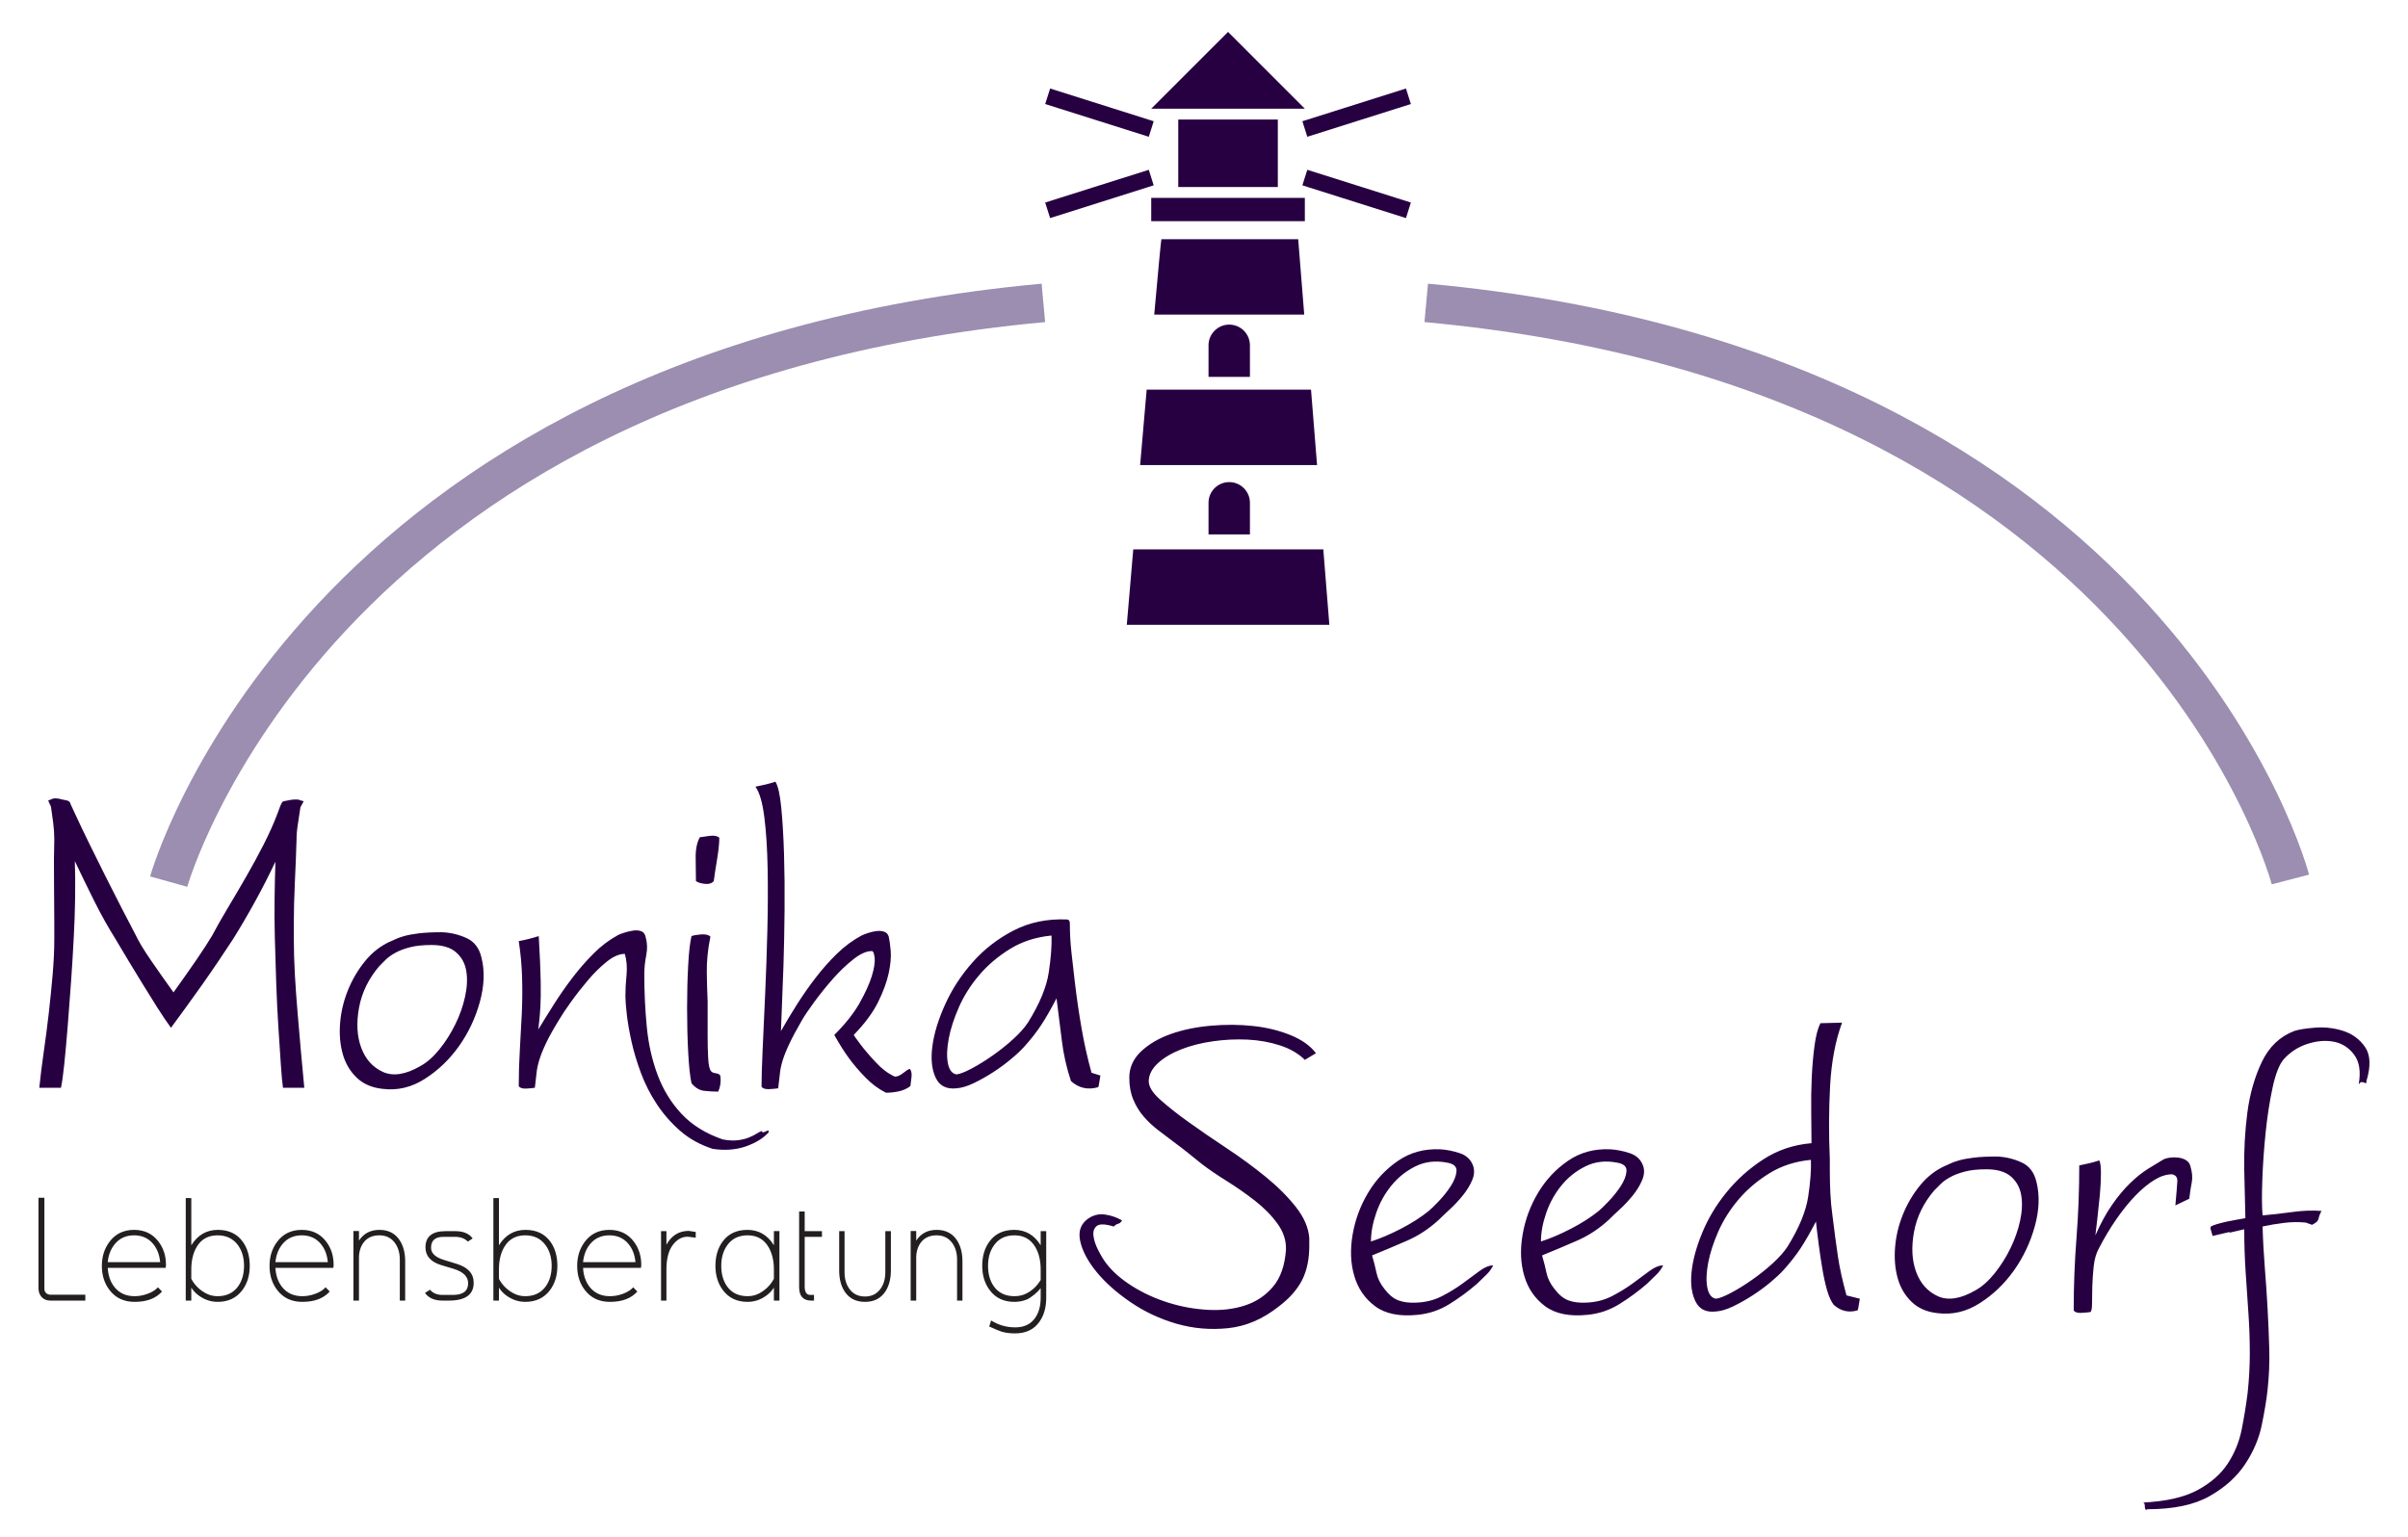
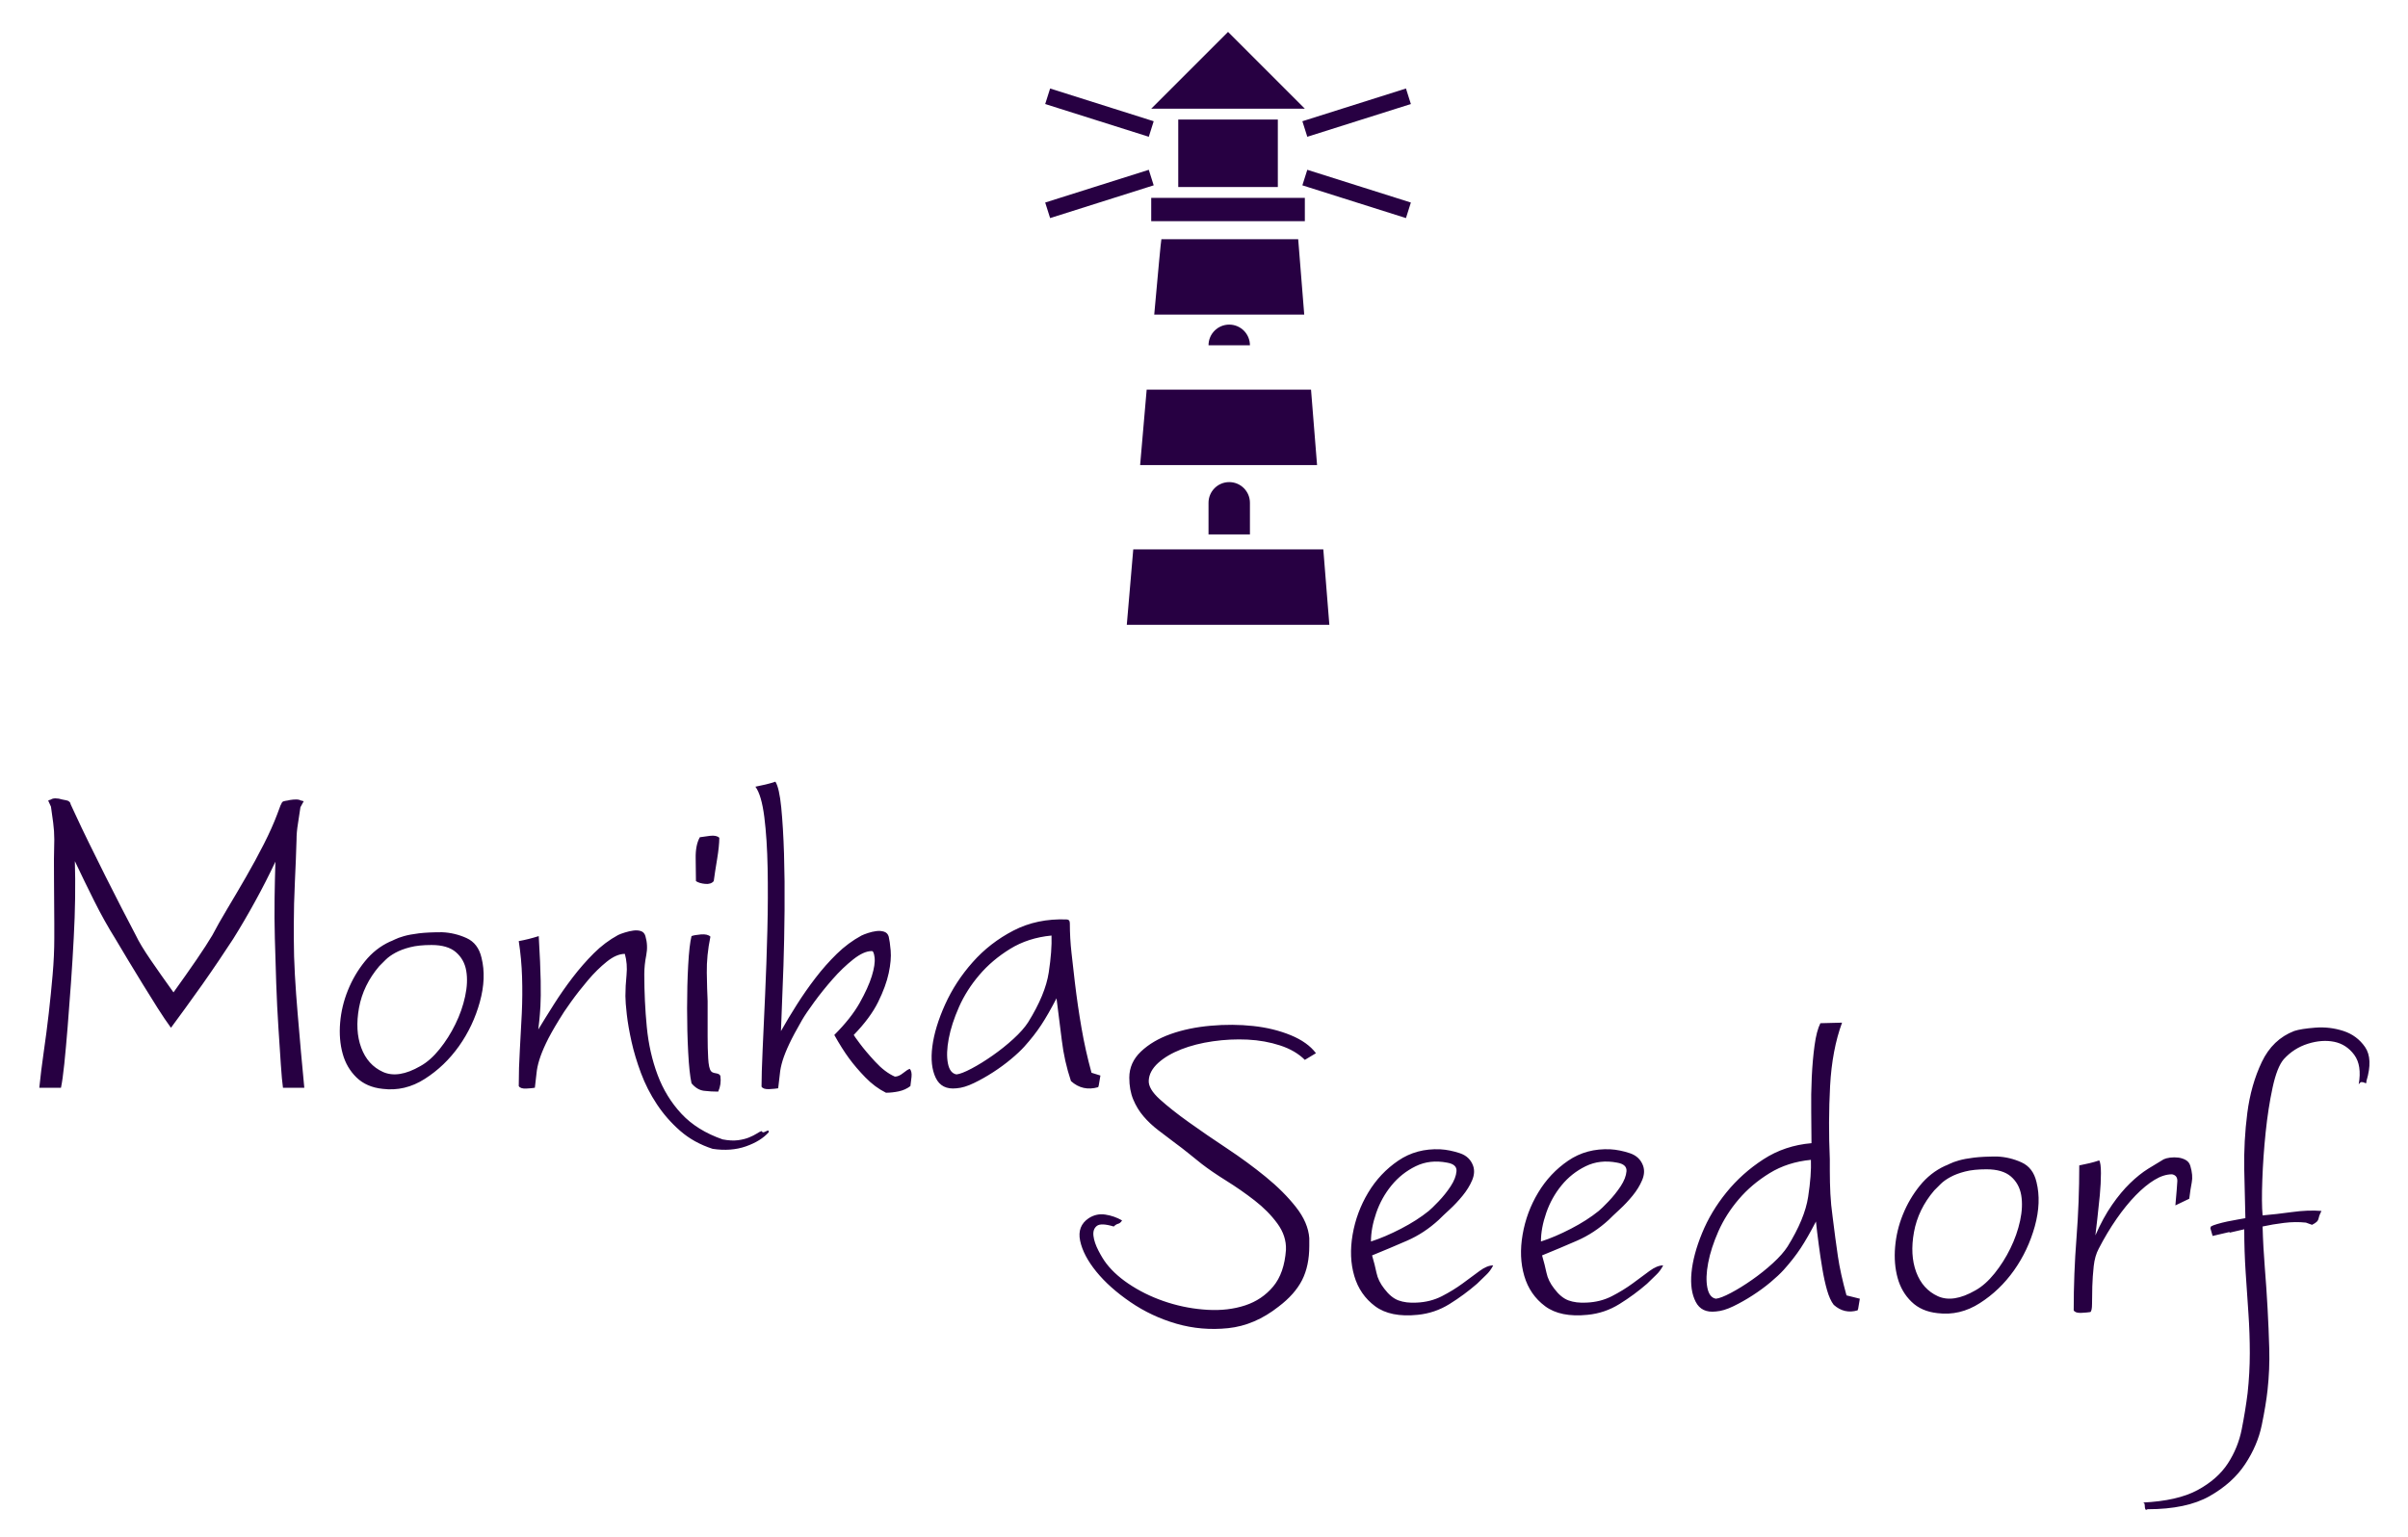
<svg xmlns="http://www.w3.org/2000/svg" width="100%" height="100%" viewBox="0 0 520 332" version="1.1" xml:space="preserve" style="fill-rule:evenodd;clip-rule:evenodd;">
  <g id="Logo">
-     <path d="M249.135,26.186l-22.366,-7.071l-1.063,3.355l22.371,7.07l1.058,-3.354Zm55.538,-3.716l-1.059,-3.355l-22.37,7.071l1.062,3.354l22.367,-7.07Zm-55.538,17.558l-1.058,-3.354l-22.371,7.071l1.063,3.358l22.366,-7.075Zm55.538,3.717l-22.367,-7.071l-1.062,3.354l22.37,7.075l1.059,-3.358Zm-22.896,-1.005l-33.175,0l-0,5.025l33.175,0l-0,-5.025Zm-5.833,-16.916l-21.505,-0l0,14.571l21.505,-0l-0,-14.571Zm5.833,-2.346l-16.583,-16.588l-16.592,16.588l33.175,-0Zm-11.858,85.121c-0,-2.467 -2,-4.471 -4.467,-4.471l-0.008,-0c-2.467,-0 -4.467,2.004 -4.467,4.471l-0,6.821l8.942,-0l-0,-6.821Zm-0,-34.017c-0,-2.467 -2,-4.471 -4.467,-4.471l-0.008,0c-2.467,0 -4.467,2.004 -4.467,4.471l-0,6.821l8.942,-0l-0,-6.821Zm15.845,44.079l-41.041,0c-0.684,7.817 -1.196,13.863 -1.396,16.288l43.742,-0l-1.305,-16.288Zm-2.654,-34.5l-35.491,0c-0.471,5.363 -0.955,10.909 -1.413,16.284l38.208,-0l-1.304,-16.284Zm-1.466,-16.216l-32.392,-0c0.837,-9.313 1.442,-15.875 1.546,-16.284l29.541,0l1.305,16.284Z" style="fill:#270042;fill-rule:nonzero;" />
+     <path d="M249.135,26.186l-22.366,-7.071l-1.063,3.355l22.371,7.07l1.058,-3.354Zm55.538,-3.716l-1.059,-3.355l-22.37,7.071l1.062,3.354l22.367,-7.07Zm-55.538,17.558l-1.058,-3.354l-22.371,7.071l1.063,3.358l22.366,-7.075Zm55.538,3.717l-22.367,-7.071l-1.062,3.354l22.37,7.075l1.059,-3.358Zm-22.896,-1.005l-33.175,0l-0,5.025l33.175,0l-0,-5.025Zm-5.833,-16.916l-21.505,-0l0,14.571l21.505,-0l-0,-14.571Zm5.833,-2.346l-16.583,-16.588l-16.592,16.588l33.175,-0Zm-11.858,85.121c-0,-2.467 -2,-4.471 -4.467,-4.471l-0.008,-0c-2.467,-0 -4.467,2.004 -4.467,4.471l-0,6.821l8.942,-0l-0,-6.821Zm-0,-34.017c-0,-2.467 -2,-4.471 -4.467,-4.471l-0.008,0c-2.467,0 -4.467,2.004 -4.467,4.471l8.942,-0l-0,-6.821Zm15.845,44.079l-41.041,0c-0.684,7.817 -1.196,13.863 -1.396,16.288l43.742,-0l-1.305,-16.288Zm-2.654,-34.5l-35.491,0c-0.471,5.363 -0.955,10.909 -1.413,16.284l38.208,-0l-1.304,-16.284Zm-1.466,-16.216l-32.392,-0c0.837,-9.313 1.442,-15.875 1.546,-16.284l29.541,0l1.305,16.284Z" style="fill:#270042;fill-rule:nonzero;" />
    <path d="M510.915,233.954c-0.087,-0 -0.204,-0.042 -0.362,-0.121c-0.159,-0.079 -0.359,-0.121 -0.6,-0.121c-0.163,0 -0.359,0.158 -0.6,0.483c0.479,-2.72 0.162,-4.841 -0.959,-6.362c-1.12,-1.517 -2.566,-2.458 -4.325,-2.821c-1.754,-0.354 -3.658,-0.217 -5.691,0.421c-2.042,0.642 -3.779,1.762 -5.225,3.362c-0.954,1.117 -1.759,3.163 -2.396,6.113c-0.638,2.962 -1.138,6.183 -1.496,9.662c-0.362,3.48 -0.6,6.896 -0.721,10.259c-0.121,3.354 -0.108,5.921 0.059,7.679c1.916,-0.163 4.033,-0.4 6.358,-0.721c2.321,-0.321 4.437,-0.4 6.354,-0.242c-0.233,0.48 -0.396,0.838 -0.475,1.08c-0.079,0.237 -0.142,0.462 -0.179,0.658c-0.046,0.204 -0.163,0.404 -0.363,0.604c-0.204,0.196 -0.541,0.417 -1.016,0.658l-1.321,-0.479c-1.525,-0.162 -3.1,-0.141 -4.738,0.059c-1.645,0.2 -3.179,0.462 -4.62,0.779c0.079,2.962 0.241,5.921 0.479,8.879c0.237,2.962 0.441,5.9 0.596,8.817c0.162,2.92 0.283,5.837 0.366,8.758c0.079,2.921 -0.046,5.858 -0.366,8.821c-0.234,2.154 -0.655,4.696 -1.255,7.616c-0.6,2.917 -1.8,5.738 -3.604,8.455c-1.796,2.72 -4.358,5.02 -7.675,6.9c-3.316,1.875 -7.779,2.82 -13.375,2.82c-0.241,0.159 -0.4,0.159 -0.483,0c-0.075,-0.162 -0.117,-0.362 -0.117,-0.604c0,-0.158 -0.016,-0.341 -0.062,-0.533c-0.038,-0.204 -0.184,-0.304 -0.417,-0.304c5.038,-0.238 8.996,-1.138 11.871,-2.696c2.883,-1.563 5.058,-3.483 6.546,-5.763c1.479,-2.279 2.471,-4.737 2.991,-7.379c0.521,-2.637 0.946,-5.237 1.267,-7.796c0.313,-2.879 0.475,-5.758 0.475,-8.637c0,-2.804 -0.096,-5.658 -0.296,-8.575c-0.204,-2.925 -0.404,-5.883 -0.6,-8.879c-0.2,-3 -0.304,-6.1 -0.304,-9.3l-3.121,0.721l-0.112,-0.121l-3.6,0.841l-0.484,-1.679l0.121,-0.362c0.238,-0.159 0.7,-0.338 1.384,-0.538c0.675,-0.2 1.395,-0.379 2.154,-0.541c0.762,-0.159 1.504,-0.3 2.221,-0.421c0.72,-0.121 1.275,-0.217 1.683,-0.3c-0.088,-2.875 -0.163,-6.375 -0.246,-10.496c-0.075,-4.121 0.142,-8.196 0.663,-12.238c0.52,-4.037 1.562,-7.7 3.12,-10.979c1.559,-3.279 3.9,-5.516 7.017,-6.716c0.963,-0.317 2.479,-0.559 4.558,-0.721c2.08,-0.159 4.096,0.083 6.063,0.721c1.958,0.641 3.517,1.8 4.675,3.479c1.154,1.679 1.262,4.121 0.296,7.321c-0,0.316 -0.034,0.479 -0.113,0.479m-37.612,21.416c-0.2,0.996 -0.379,2.175 -0.538,3.534l-3,1.441c0.238,-2.641 0.379,-4.379 0.421,-5.216c0.033,-0.842 -0.342,-1.338 -1.142,-1.5c-1.2,-0 -2.462,0.4 -3.779,1.2c-1.321,0.8 -2.683,1.921 -4.083,3.354c-1.396,1.442 -2.779,3.142 -4.138,5.1c-1.358,1.962 -2.641,4.1 -3.837,6.421c-0.558,1.037 -0.917,2.3 -1.079,3.779c-0.159,1.479 -0.259,2.937 -0.304,4.379c-0.038,1.438 -0.055,2.679 -0.055,3.721c0,1.037 -0.125,1.637 -0.358,1.796c-0.483,0.079 -1.146,0.141 -1.979,0.179c-0.842,0.042 -1.383,-0.138 -1.625,-0.542c-0,-5.275 0.2,-10.491 0.604,-15.65c0.4,-5.162 0.6,-10.379 0.6,-15.658c0.796,-0.158 1.538,-0.317 2.217,-0.479c0.679,-0.163 1.383,-0.359 2.1,-0.6c0.237,0.4 0.362,1.316 0.362,2.758c0,1.442 -0.083,3.021 -0.241,4.742c-0.163,1.716 -0.342,3.416 -0.538,5.096c-0.208,1.679 -0.342,2.879 -0.421,3.6c1.117,-2.563 2.317,-4.759 3.6,-6.596c1.271,-1.842 2.579,-3.404 3.892,-4.679c1.325,-1.284 2.625,-2.321 3.904,-3.121c1.279,-0.8 2.4,-1.479 3.358,-2.042c0.321,-0.158 0.78,-0.279 1.38,-0.362c0.6,-0.075 1.2,-0.075 1.8,-0c0.6,0.083 1.141,0.262 1.62,0.541c0.48,0.284 0.796,0.7 0.955,1.263c0.404,1.358 0.504,2.537 0.304,3.541m-48.946,-2.341c-1.242,0.316 -2.3,0.716 -3.179,1.196c-0.879,0.479 -1.579,0.983 -2.1,1.504l-1.379,1.379c-2.325,2.717 -3.78,5.721 -4.38,8.996c-0.6,3.279 -0.441,6.158 0.475,8.637c0.925,2.484 2.484,4.221 4.68,5.221c2.204,1 4.904,0.579 8.104,-1.262c1.437,-0.796 2.816,-2.017 4.137,-3.659c1.317,-1.637 2.459,-3.437 3.417,-5.4c0.962,-1.954 1.662,-3.958 2.104,-5.996c0.438,-2.037 0.517,-3.879 0.238,-5.516c-0.284,-1.642 -1.021,-2.979 -2.217,-4.021c-1.204,-1.038 -2.963,-1.558 -5.279,-1.558c-1.842,-0 -3.388,0.158 -4.621,0.479m15.058,11.816c-0.966,3.48 -2.462,6.659 -4.5,9.538c-2.041,2.879 -4.5,5.237 -7.383,7.075c-2.875,1.846 -5.921,2.562 -9.113,2.162c-2.32,-0.241 -4.2,-1.058 -5.637,-2.462c-1.442,-1.396 -2.446,-3.117 -3,-5.154c-0.563,-2.038 -0.742,-4.263 -0.542,-6.663c0.2,-2.396 0.754,-4.737 1.679,-7.012c0.921,-2.284 2.142,-4.363 3.659,-6.242c1.521,-1.879 3.321,-3.296 5.4,-4.258c0.237,-0.079 0.596,-0.242 1.079,-0.479c0.479,-0.242 1.142,-0.48 1.979,-0.721c0.838,-0.242 1.921,-0.442 3.242,-0.604c1.321,-0.159 2.975,-0.238 4.979,-0.238c1.837,0.079 3.596,0.5 5.275,1.263c1.683,0.758 2.762,2.179 3.242,4.258c0.72,2.875 0.595,6.058 -0.359,9.537m-57.287,-11.458c-2.6,1.6 -4.817,3.479 -6.659,5.642c-1.837,2.154 -3.295,4.458 -4.383,6.896c-1.075,2.441 -1.812,4.72 -2.212,6.837c-0.409,2.121 -0.463,3.9 -0.18,5.342c0.28,1.433 0.896,2.237 1.855,2.396c0.72,-0.08 1.804,-0.496 3.241,-1.259c1.442,-0.758 2.959,-1.7 4.559,-2.821c1.595,-1.116 3.1,-2.316 4.5,-3.6c1.4,-1.279 2.458,-2.479 3.175,-3.595c2.483,-4 3.962,-7.58 4.441,-10.738c0.484,-3.158 0.679,-5.821 0.596,-7.979c-3.354,0.321 -6.333,1.279 -8.933,2.879m19.137,29.271l-0.125,0.358c-1.921,0.563 -3.637,0.163 -5.154,-1.196c-0.562,-0.72 -1.042,-1.779 -1.446,-3.179c-0.396,-1.396 -0.733,-2.937 -1.012,-4.621c-0.284,-1.679 -0.546,-3.416 -0.779,-5.216c-0.242,-1.8 -0.442,-3.459 -0.6,-4.979c-1.2,2.32 -2.305,4.241 -3.3,5.758c-1.005,1.521 -2.221,3.079 -3.659,4.679c-0.725,0.8 -1.683,1.7 -2.879,2.7c-1.2,1.004 -2.483,1.938 -3.842,2.817c-1.358,0.883 -2.741,1.662 -4.137,2.341c-1.4,0.684 -2.663,1.059 -3.783,1.138c-2.084,0.242 -3.538,-0.454 -4.375,-2.1c-0.842,-1.633 -1.146,-3.733 -0.9,-6.296c0.241,-2.558 1,-5.4 2.279,-8.521c1.275,-3.116 3.033,-6.058 5.275,-8.816c2.237,-2.759 4.9,-5.138 7.979,-7.138c3.079,-1.996 6.542,-3.154 10.379,-3.479c0,-1.996 -0.021,-4.258 -0.058,-6.779c-0.042,-2.517 -0,-5.017 0.116,-7.496c0.121,-2.479 0.317,-4.758 0.605,-6.838c0.279,-2.079 0.695,-3.679 1.258,-4.8l4.679,-0.12c-1.442,3.92 -2.3,8.479 -2.583,13.679c-0.279,5.2 -0.296,10.475 -0.059,15.833l0,2.521c0,1.679 0.042,3.321 0.121,4.917c0.079,1.6 0.242,3.241 0.475,4.92c0.404,3.28 0.784,6.138 1.146,8.58c0.358,2.441 0.979,5.258 1.858,8.454l2.88,0.721l-0.359,2.158Zm-58.846,-30.771c-2.045,1 -3.783,2.379 -5.22,4.142c-1.438,1.758 -2.538,3.737 -3.296,5.937c-0.763,2.2 -1.142,4.259 -1.142,6.175c2,-0.637 4.158,-1.558 6.479,-2.758c2.317,-1.2 4.317,-2.479 5.996,-3.838c0.4,-0.316 1.1,-1 2.1,-2.037c0.996,-1.042 1.875,-2.142 2.642,-3.3c0.758,-1.163 1.179,-2.238 1.258,-3.242c0.075,-1 -0.6,-1.616 -2.042,-1.858c-2.475,-0.479 -4.737,-0.221 -6.775,0.779m15.175,23.513c-0.641,0.604 -1.279,1.22 -1.916,1.862c-1.842,1.6 -3.821,3.058 -5.946,4.375c-2.117,1.325 -4.417,2.1 -6.892,2.342c-3.921,0.4 -6.983,-0.221 -9.179,-1.859c-2.2,-1.637 -3.704,-3.816 -4.5,-6.537c-0.8,-2.721 -0.921,-5.7 -0.358,-8.938c0.558,-3.241 1.675,-6.258 3.358,-9.058c1.679,-2.8 3.842,-5.1 6.475,-6.896c2.642,-1.804 5.683,-2.621 9.121,-2.462c1.358,0.079 2.758,0.362 4.2,0.841c1.433,0.475 2.4,1.4 2.879,2.759c0.317,0.962 0.242,2 -0.246,3.116c-0.475,1.125 -1.154,2.221 -2.033,3.3c-0.883,1.08 -1.821,2.08 -2.825,3c-0.996,0.921 -1.775,1.659 -2.333,2.221c-2.084,1.917 -4.363,3.417 -6.838,4.496c-2.483,1.083 -5,2.142 -7.558,3.183c0.396,1.359 0.716,2.621 0.958,3.775c0.242,1.159 0.8,2.305 1.679,3.421c0.959,1.279 1.979,2.121 3.059,2.521c1.079,0.4 2.375,0.563 3.9,0.479c2,-0.079 3.82,-0.541 5.458,-1.379c1.637,-0.842 3.137,-1.758 4.5,-2.758c1.354,-1 2.575,-1.9 3.658,-2.704c1.079,-0.796 2.059,-1.2 2.942,-1.2c-0.408,0.804 -0.925,1.504 -1.563,2.1m-51.887,-23.513c-2.038,1 -3.779,2.379 -5.217,4.142c-1.441,1.758 -2.541,3.737 -3.3,5.937c-0.762,2.2 -1.137,4.259 -1.137,6.175c1.996,-0.637 4.154,-1.558 6.475,-2.758c2.321,-1.2 4.316,-2.479 6,-3.838c0.396,-0.316 1.096,-1 2.1,-2.037c0.996,-1.042 1.879,-2.142 2.637,-3.3c0.759,-1.163 1.179,-2.238 1.259,-3.242c0.083,-1 -0.596,-1.616 -2.038,-1.858c-2.483,-0.479 -4.742,-0.221 -6.779,0.779m15.179,23.513c-0.646,0.604 -1.283,1.22 -1.921,1.862c-1.841,1.6 -3.821,3.058 -5.937,4.375c-2.121,1.325 -4.425,2.1 -6.9,2.342c-3.921,0.4 -6.979,-0.221 -9.179,-1.859c-2.2,-1.637 -3.7,-3.816 -4.5,-6.537c-0.8,-2.721 -0.917,-5.7 -0.359,-8.938c0.559,-3.241 1.684,-6.258 3.359,-9.058c1.679,-2.8 3.841,-5.1 6.479,-6.896c2.641,-1.804 5.679,-2.621 9.116,-2.462c1.359,0.079 2.759,0.362 4.2,0.841c1.442,0.475 2.4,1.4 2.88,2.759c0.32,0.962 0.241,2 -0.238,3.116c-0.479,1.125 -1.158,2.221 -2.042,3.3c-0.879,1.08 -1.82,2.08 -2.816,3c-1,0.921 -1.784,1.659 -2.342,2.221c-2.083,1.917 -4.362,3.417 -6.837,4.496c-2.48,1.083 -5,2.142 -7.559,3.183c0.4,1.359 0.721,2.621 0.959,3.775c0.237,1.159 0.8,2.305 1.679,3.421c0.962,1.279 1.983,2.121 3.058,2.521c1.079,0.4 2.383,0.563 3.9,0.479c1.996,-0.079 3.821,-0.541 5.463,-1.379c1.633,-0.842 3.133,-1.758 4.495,-2.758c1.359,-1 2.58,-1.9 3.663,-2.704c1.075,-0.796 2.058,-1.2 2.937,-1.2c-0.4,0.804 -0.92,1.504 -1.558,2.1m-39.112,-46.488c-1.359,-1.358 -3.138,-2.396 -5.338,-3.117c-2.204,-0.72 -4.537,-1.137 -7.017,-1.262c-2.483,-0.117 -4.979,-0 -7.5,0.362c-2.52,0.359 -4.8,0.942 -6.837,1.738c-2.042,0.804 -3.704,1.783 -4.979,2.937c-1.279,1.167 -1.963,2.421 -2.038,3.78c-0.083,1.204 0.717,2.562 2.396,4.083c1.683,1.517 3.779,3.179 6.3,4.975c2.517,1.8 5.258,3.683 8.221,5.642c2.958,1.962 5.737,4 8.337,6.12c2.596,2.117 4.775,4.296 6.538,6.538c1.758,2.237 2.717,4.479 2.875,6.717l-0,1.679c-0,2.879 -0.521,5.337 -1.558,7.379c-1.042,2.037 -2.721,3.937 -5.038,5.696c-3.442,2.721 -7.079,4.279 -10.917,4.679c-3.841,0.4 -7.558,0.079 -11.158,-0.958c-3.6,-1.042 -6.921,-2.596 -9.958,-4.68c-3.042,-2.079 -5.5,-4.279 -7.379,-6.595c-1.88,-2.321 -3.038,-4.542 -3.48,-6.663c-0.437,-2.117 0.184,-3.733 1.863,-4.858c1.117,-0.721 2.317,-0.975 3.596,-0.775c1.283,0.196 2.479,0.616 3.6,1.254c-0.238,0.404 -0.521,0.646 -0.838,0.721c-0.321,0.083 -0.641,0.283 -0.958,0.6c-1.842,-0.559 -3.063,-0.6 -3.663,-0.121c-0.6,0.483 -0.837,1.2 -0.716,2.162c0.116,0.955 0.479,2.017 1.079,3.18c0.6,1.158 1.179,2.1 1.737,2.816c1.359,1.759 3.217,3.379 5.58,4.859c2.358,1.483 4.937,2.662 7.737,3.541c2.8,0.879 5.658,1.4 8.579,1.559c2.921,0.162 5.596,-0.159 8.038,-0.959c2.437,-0.8 4.454,-2.162 6.058,-4.079c1.6,-1.921 2.521,-4.562 2.758,-7.917c0.08,-2 -0.541,-3.904 -1.858,-5.7c-1.317,-1.8 -2.962,-3.462 -4.921,-4.979c-1.958,-1.521 -4,-2.941 -6.116,-4.258c-2.121,-1.321 -3.9,-2.542 -5.338,-3.658c-0.804,-0.642 -1.721,-1.38 -2.762,-2.221c-1.038,-0.842 -2,-1.579 -2.88,-2.221c-1.279,-0.958 -2.516,-1.9 -3.716,-2.817c-1.2,-0.921 -2.263,-1.921 -3.179,-3c-0.921,-1.079 -1.663,-2.3 -2.221,-3.658c-0.559,-1.358 -0.838,-2.921 -0.838,-4.679c0,-2.163 0.838,-4.042 2.517,-5.642c1.683,-1.596 3.821,-2.854 6.421,-3.779c2.596,-0.921 5.475,-1.517 8.637,-1.796c3.159,-0.283 6.217,-0.262 9.175,0.058c2.959,0.317 5.663,0.984 8.096,1.98c2.442,1 4.263,2.304 5.463,3.895l-2.4,1.442Zm-63.642,-23.975c-2.6,1.6 -4.821,3.479 -6.658,5.642c-1.842,2.158 -3.3,4.458 -4.38,6.896c-1.079,2.441 -1.82,4.72 -2.22,6.841c-0.4,2.117 -0.463,3.896 -0.18,5.338c0.28,1.437 0.9,2.237 1.859,2.396c0.721,-0.08 1.8,-0.496 3.241,-1.259c1.438,-0.758 2.959,-1.7 4.559,-2.821c1.596,-1.116 3.096,-2.316 4.5,-3.6c1.396,-1.275 2.458,-2.479 3.175,-3.595c2.483,-4 3.962,-7.575 4.441,-10.738c0.48,-3.158 0.68,-5.821 0.6,-7.979c-3.358,0.321 -6.341,1.279 -8.937,2.879m19.133,29.513l-0.121,0.358c-2.237,0.642 -4.195,0.2 -5.875,-1.317c-0.962,-2.879 -1.62,-5.821 -1.979,-8.821c-0.362,-2.995 -0.741,-6.016 -1.141,-9.054c-1.2,2.317 -2.3,4.238 -3.3,5.754c-1,1.525 -2.217,3.084 -3.659,4.684c-0.721,0.8 -1.679,1.7 -2.879,2.7c-1.2,1 -2.479,1.937 -3.837,2.816c-1.363,0.884 -2.742,1.663 -4.142,2.338c-1.4,0.683 -2.658,1.062 -3.779,1.142c-2.159,0.237 -3.659,-0.517 -4.496,-2.28c-0.842,-1.758 -1.079,-4.016 -0.721,-6.779c0.358,-2.758 1.279,-5.775 2.758,-9.058c1.48,-3.275 3.459,-6.317 5.942,-9.113c2.475,-2.8 5.413,-5.079 8.817,-6.841c3.396,-1.759 7.216,-2.559 11.454,-2.4c0.483,-0 0.721,0.279 0.721,0.841c-0,2.155 0.121,4.3 0.362,6.417c0.238,2.121 0.479,4.221 0.717,6.3c0.4,3.358 0.879,6.654 1.442,9.9c0.558,3.238 1.279,6.454 2.158,9.654l1.921,0.6l-0.363,2.159Zm-43.187,1.262c-0.959,0.2 -1.879,0.296 -2.759,0.296c-1.6,-0.796 -3.079,-1.896 -4.437,-3.296c-1.363,-1.4 -2.542,-2.779 -3.542,-4.142c-1,-1.358 -2.058,-3.037 -3.179,-5.037c2.4,-2.4 4.221,-4.696 5.463,-6.896c1.237,-2.204 2.116,-4.137 2.637,-5.821c0.517,-1.679 0.721,-3.016 0.6,-4.021c-0.121,-1 -0.342,-1.454 -0.662,-1.379c-1.121,0 -2.438,0.6 -3.959,1.8c-1.521,1.2 -3,2.621 -4.437,4.259c-1.442,1.641 -2.759,3.283 -3.959,4.92c-1.2,1.642 -2.083,2.938 -2.641,3.9c-1.196,2.08 -2.121,3.8 -2.759,5.159c-0.641,1.358 -1.12,2.558 -1.441,3.596c-0.317,1.041 -0.521,2.004 -0.596,2.883c-0.083,0.879 -0.204,1.921 -0.363,3.117c-0.479,0.079 -1.141,0.141 -1.979,0.183c-0.837,0.033 -1.379,-0.146 -1.616,-0.542c-0,-1.758 0.075,-4.421 0.237,-7.979c0.158,-3.558 0.338,-7.537 0.542,-11.937c0.2,-4.396 0.358,-9 0.479,-13.796c0.121,-4.796 0.137,-9.3 0.058,-13.496c-0.079,-4.2 -0.321,-7.879 -0.716,-11.038c-0.405,-3.162 -1.042,-5.337 -1.921,-6.537c0.8,-0.158 1.537,-0.321 2.216,-0.479c0.684,-0.159 1.384,-0.363 2.1,-0.604c0.563,0.883 0.98,2.741 1.263,5.579c0.279,2.841 0.479,6.179 0.6,10.016c0.117,3.842 0.158,7.905 0.117,12.18c-0.038,4.283 -0.117,8.262 -0.238,11.937c-0.121,3.679 -0.242,6.838 -0.362,9.479c-0.117,2.638 -0.18,4.2 -0.18,4.679c1.038,-1.841 2.18,-3.741 3.421,-5.7c1.238,-1.958 2.579,-3.879 4.021,-5.758c1.438,-1.879 2.975,-3.617 4.617,-5.221c1.637,-1.6 3.416,-2.916 5.337,-3.958c0.321,-0.158 0.779,-0.338 1.379,-0.538c0.6,-0.2 1.2,-0.341 1.8,-0.42c0.6,-0.08 1.159,-0.042 1.68,0.12c0.52,0.163 0.858,0.521 1.02,1.075c0.159,0.646 0.3,1.642 0.421,3c0.121,1.363 -0.021,2.984 -0.421,4.863c-0.4,1.879 -1.158,3.958 -2.279,6.237c-1.121,2.28 -2.879,4.659 -5.279,7.138c0.079,0.162 0.521,0.783 1.321,1.858c0.8,1.079 1.896,2.384 3.3,3.9c1.396,1.521 2.817,2.6 4.258,3.238c0.559,-0 1.159,-0.254 1.796,-0.775c0.642,-0.521 1.121,-0.825 1.442,-0.9c0.321,0.4 0.441,0.979 0.362,1.737c-0.083,0.759 -0.162,1.421 -0.241,1.979c-0.721,0.559 -1.563,0.938 -2.521,1.142m-38.988,0.058c-1.041,0 -2.062,-0.058 -3.058,-0.179c-1.004,-0.121 -1.9,-0.662 -2.7,-1.621c-0.321,-1.441 -0.563,-3.679 -0.721,-6.716c-0.162,-3.042 -0.237,-6.2 -0.237,-9.479c-0,-3.28 0.075,-6.375 0.237,-9.296c0.158,-2.921 0.4,-5.017 0.721,-6.3c0.4,-0.159 1.079,-0.279 2.037,-0.363c0.963,-0.075 1.642,0.084 2.042,0.479c-0.562,2.725 -0.821,5.325 -0.779,7.8c0.037,2.48 0.1,4.521 0.179,6.121l0,7.675c0,1.679 0.038,3.242 0.121,4.679c0.079,1.442 0.279,2.359 0.6,2.759c0.158,0.241 0.517,0.404 1.079,0.479c0.558,0.083 0.879,0.287 0.958,0.604c0.159,1.2 0,2.321 -0.479,3.358m-0.241,-50.15c-0.321,1.921 -0.559,3.48 -0.717,4.68c-0.404,0.483 -1.021,0.683 -1.863,0.6c-0.837,-0.08 -1.5,-0.275 -1.979,-0.6c0,-1.275 -0.021,-2.896 -0.058,-4.859c-0.042,-1.954 0.258,-3.496 0.9,-4.616c0.479,-0.084 1.2,-0.18 2.158,-0.3c0.959,-0.121 1.638,0.02 2.042,0.416c-0,1.2 -0.163,2.759 -0.483,4.679m6.241,61.967c-2.162,0.758 -4.558,0.938 -7.2,0.538c-2.716,-0.88 -5.058,-2.18 -7.016,-3.896c-1.963,-1.721 -3.642,-3.642 -5.038,-5.759c-1.404,-2.12 -2.542,-4.358 -3.421,-6.716c-0.879,-2.363 -1.558,-4.621 -2.037,-6.779c-0.479,-2.163 -0.821,-4.121 -1.021,-5.88c-0.2,-1.758 -0.3,-3.079 -0.3,-3.962c-0,-1.438 0.079,-2.958 0.242,-4.554c0.158,-1.6 0.037,-3.121 -0.363,-4.563c-1.2,0 -2.5,0.563 -3.896,1.679c-1.404,1.125 -2.762,2.463 -4.079,4.021c-1.321,1.559 -2.542,3.117 -3.662,4.679c-1.121,1.559 -1.963,2.821 -2.517,3.775c-1.283,2.084 -2.242,3.8 -2.879,5.163c-0.646,1.362 -1.125,2.562 -1.442,3.6c-0.321,1.037 -0.521,1.996 -0.6,2.875c-0.083,0.883 -0.2,1.921 -0.358,3.121c-0.404,0.079 -1.021,0.141 -1.863,0.179c-0.837,0.042 -1.379,-0.138 -1.616,-0.538c-0,-2.637 0.079,-5.258 0.237,-7.858c0.158,-2.596 0.3,-5.217 0.421,-7.858c0.121,-2.638 0.142,-5.259 0.058,-7.859c-0.079,-2.6 -0.321,-5.175 -0.716,-7.737c1.358,-0.242 2.795,-0.6 4.316,-1.079c0.242,4.079 0.379,7.3 0.421,9.654c0.042,2.362 0.017,4.2 -0.058,5.525c-0.084,1.317 -0.163,2.333 -0.242,3.054c-0.079,0.721 -0.162,1.442 -0.242,2.163l-0.116,-0c1.116,-1.842 2.296,-3.738 3.537,-5.7c1.242,-1.959 2.579,-3.875 4.021,-5.759c1.438,-1.879 2.958,-3.621 4.558,-5.216c1.6,-1.6 3.359,-2.921 5.275,-3.963c0.321,-0.158 0.8,-0.337 1.442,-0.537c0.638,-0.2 1.258,-0.342 1.858,-0.421c0.6,-0.079 1.142,-0.042 1.621,0.121c0.479,0.158 0.8,0.52 0.963,1.079c0.396,1.358 0.454,2.737 0.179,4.137c-0.283,1.4 -0.421,2.779 -0.421,4.138c0,3.841 0.179,7.616 0.538,11.337c0.362,3.725 1.141,7.184 2.341,10.379c1.2,3.2 2.921,6 5.159,8.4c2.237,2.396 5.195,4.234 8.879,5.517c1.279,0.242 2.375,0.3 3.296,0.179c0.92,-0.116 1.72,-0.321 2.4,-0.596c0.679,-0.283 1.241,-0.562 1.683,-0.845c0.433,-0.28 0.779,-0.459 1.017,-0.538c0.158,0.242 0.341,0.321 0.541,0.242c0.196,-0.079 0.375,-0.163 0.538,-0.242c0.158,-0.079 0.279,-0.121 0.362,-0.121c0.075,0 0.121,0.121 0.121,0.363c-1.125,1.279 -2.762,2.296 -4.921,3.058m-72.521,-43.008c-1.241,0.316 -2.3,0.716 -3.179,1.196c-0.879,0.483 -1.579,0.983 -2.1,1.504l-1.379,1.379c-2.321,2.721 -3.779,5.721 -4.379,8.996c-0.6,3.283 -0.442,6.158 0.479,8.637c0.921,2.484 2.479,4.221 4.679,5.221c2.2,1 4.9,0.583 8.096,-1.262c1.442,-0.796 2.821,-2.017 4.142,-3.659c1.316,-1.637 2.458,-3.437 3.416,-5.4c0.963,-1.954 1.663,-3.958 2.1,-5.996c0.442,-2.037 0.521,-3.879 0.242,-5.516c-0.279,-1.642 -1.021,-2.979 -2.221,-4.021c-1.196,-1.038 -2.958,-1.558 -5.275,-1.558c-1.841,-0 -3.379,0.158 -4.621,0.479m15.055,11.816c-0.959,3.48 -2.459,6.659 -4.496,9.538c-2.042,2.879 -4.5,5.237 -7.379,7.075c-2.88,1.846 -5.921,2.562 -9.117,2.162c-2.321,-0.241 -4.2,-1.058 -5.642,-2.458c-1.437,-1.4 -2.441,-3.121 -2.996,-5.158c-0.562,-2.038 -0.741,-4.263 -0.541,-6.663c0.2,-2.396 0.758,-4.733 1.679,-7.012c0.921,-2.284 2.137,-4.359 3.662,-6.242c1.517,-1.879 3.313,-3.296 5.396,-4.258c0.242,-0.079 0.6,-0.242 1.079,-0.479c0.48,-0.242 1.142,-0.48 1.98,-0.721c0.841,-0.242 1.92,-0.438 3.241,-0.604c1.321,-0.159 2.975,-0.234 4.975,-0.234c1.842,0.075 3.6,0.5 5.284,1.259c1.675,0.758 2.758,2.179 3.237,4.258c0.721,2.879 0.6,6.058 -0.362,9.537m-88.655,-43.129l0.48,1.563c-0.109,-0.404 -0.267,-0.921 -0.48,-1.563m46.142,61.663c-0.154,-1.038 -0.308,-2.717 -0.462,-5.038c-0.159,-2.316 -0.334,-4.979 -0.525,-7.979c-0.196,-2.996 -0.355,-6.175 -0.471,-9.537c-0.117,-3.359 -0.217,-6.6 -0.296,-9.717c-0.079,-2.958 -0.1,-5.838 -0.058,-8.638c0.041,-2.8 0.1,-5.437 0.179,-7.916c-1.359,2.879 -2.817,5.741 -4.379,8.575c-1.559,2.841 -3.138,5.541 -4.738,8.1c-0.883,1.362 -1.9,2.9 -3.062,4.616c-1.159,1.721 -2.359,3.463 -3.596,5.221c-1.242,1.763 -2.459,3.459 -3.659,5.1c-1.2,1.638 -2.241,3.059 -3.12,4.259c-0.88,-1.2 -1.842,-2.621 -2.88,-4.259c-1.041,-1.641 -2.1,-3.337 -3.179,-5.1c-1.079,-1.758 -2.141,-3.5 -3.179,-5.221c-1.042,-1.716 -1.958,-3.254 -2.758,-4.616c-1.6,-2.559 -3.121,-5.279 -4.559,-8.159c-1.441,-2.879 -2.841,-5.758 -4.2,-8.637c0.08,2.479 0.1,5.121 0.059,7.921c-0.038,2.8 -0.138,5.675 -0.3,8.633c-0.159,3.121 -0.359,6.358 -0.596,9.721c-0.242,3.358 -0.483,6.533 -0.721,9.533c-0.242,3.004 -0.483,5.659 -0.721,7.979c-0.241,2.325 -0.479,4.042 -0.721,5.159l-4.679,-0c0.242,-2.4 0.559,-4.979 0.959,-7.738c0.4,-2.758 0.762,-5.537 1.083,-8.337c0.317,-2.8 0.6,-5.579 0.837,-8.338c0.242,-2.758 0.359,-5.379 0.359,-7.858l-0,-3.238c-0,-2.716 -0.021,-5.737 -0.059,-9.058c-0.041,-3.321 -0.02,-6.337 0.059,-9.058c-0,-1.2 -0.079,-2.4 -0.238,-3.6c-0.162,-1.2 -0.321,-2.354 -0.479,-3.479l-0.6,-1.317l0.242,-0.125c0.079,-0 0.196,-0.033 0.358,-0.117c0.242,-0.158 0.558,-0.241 0.958,-0.241c0.48,-0 0.959,0.083 1.442,0.241c0.317,0.084 0.617,0.138 0.896,0.179c0.283,0.042 0.5,0.142 0.662,0.3c0.159,0.159 0.242,0.284 0.242,0.359c0,0.083 0.038,0.2 0.121,0.358l0.837,1.8c0.88,1.913 1.892,4.05 3.05,6.404c1.159,2.354 2.338,4.734 3.53,7.125c1.195,2.396 2.375,4.713 3.529,6.946c1.158,2.233 2.175,4.192 3.054,5.867c0.637,1.354 1.696,3.112 3.171,5.271c1.475,2.15 3.133,4.508 4.966,7.058c1.834,-2.55 3.488,-4.908 4.967,-7.058c1.475,-2.159 2.613,-3.917 3.413,-5.271c0.875,-1.675 1.97,-3.613 3.287,-5.813c1.317,-2.191 2.654,-4.466 4.008,-6.821c1.359,-2.358 2.638,-4.712 3.834,-7.066c1.196,-2.354 2.15,-4.492 2.871,-6.409l0.716,-1.916l0.359,-0.713c0.162,-0.162 0.4,-0.262 0.72,-0.3c0.317,-0.037 0.638,-0.1 0.959,-0.183c0.479,-0.075 0.912,-0.117 1.316,-0.117c0.475,0 0.838,0.084 1.075,0.242c0.163,-0 0.259,0.021 0.305,0.058c0.037,0.038 0.137,0.059 0.3,0.059l-0.721,1.316c-0.163,1.196 -0.342,2.396 -0.542,3.596c-0.2,1.196 -0.3,2.354 -0.3,3.471c-0.079,2.712 -0.196,5.729 -0.354,9.042c-0.154,3.312 -0.233,6.32 -0.233,9.037l-0,3.233c-0,2.475 0.079,5.092 0.233,7.842c0.158,2.758 0.354,5.533 0.596,8.325c0.237,2.792 0.479,5.567 0.716,8.321c0.242,2.754 0.484,5.329 0.721,7.721l-4.604,-0Z" style="fill:#270042;fill-rule:nonzero;" />
-     <path d="M221.743,279.323c-0.788,0.425 -1.679,0.634 -2.675,0.634c-1.971,-0 -3.459,-0.717 -4.467,-2.15c-0.825,-1.18 -1.237,-2.655 -1.237,-4.421c-0,-1.75 0.425,-3.213 1.275,-4.404c1.008,-1.446 2.483,-2.171 4.429,-2.171c2.016,-0 3.525,0.85 4.521,2.558c0.762,1.313 1.141,2.917 1.141,4.808l0,2.28c-0.762,1.258 -1.758,2.216 -2.987,2.866m4.187,-13.412l-1.2,-0l0,3.041c-1.375,-2.216 -3.283,-3.32 -5.716,-3.32c-2.338,-0 -4.125,0.841 -5.35,2.525c-1.038,1.408 -1.555,3.162 -1.555,5.258c0,2.058 0.538,3.8 1.609,5.225c1.254,1.696 3.037,2.542 5.35,2.542c0.946,-0 1.837,-0.171 2.675,-0.509c0.371,-0.154 0.841,-0.458 1.421,-0.916c0.7,-0.555 1.225,-1.071 1.566,-1.55l0,2.091c0,1.738 -0.383,3.171 -1.162,4.3c-0.946,1.396 -2.384,2.092 -4.317,2.092c-1.908,-0 -3.646,-0.5 -5.221,-1.492l-0.408,1.309c1.317,0.595 2.217,0.966 2.696,1.112c0.825,0.25 1.783,0.371 2.879,0.371c2.325,-0 4.079,-0.829 5.258,-2.496c0.984,-1.375 1.475,-3.108 1.475,-5.196l0,-14.387Zm-18.091,6.512c-0,-1.8 -0.388,-3.3 -1.163,-4.512c-0.987,-1.521 -2.454,-2.279 -4.412,-2.279c-1.917,-0 -3.388,0.77 -4.409,2.312l0,-2.067l-1.2,0l0,15.03l1.2,-0l0,-9.234c0,-1.312 0.334,-2.416 0.996,-3.308c0.788,-1.038 1.925,-1.554 3.413,-1.554c1.479,-0 2.62,0.583 3.433,1.75c0.654,0.962 0.979,2.116 0.979,3.458l0,8.888l1.163,-0l-0,-8.484Zm-15.455,-6.512l-1.2,-0l0,8.9c0,1.346 -0.325,2.5 -0.975,3.458c-0.787,1.167 -1.92,1.754 -3.408,1.754c-1.512,0 -2.658,-0.583 -3.442,-1.737c-0.654,-0.954 -0.979,-2.109 -0.979,-3.475l0,-8.9l-1.162,-0l-0,8.479c-0,1.821 0.387,3.329 1.162,4.529c0.975,1.513 2.45,2.263 4.429,2.263c1.955,-0 3.425,-0.755 4.413,-2.28c0.775,-1.208 1.162,-2.712 1.162,-4.512l0,-8.479Zm-14.883,-0l-3.729,-0l-0,-4.246l-1.2,-0l-0,16.325c-0,1.942 0.871,2.917 2.604,2.917l0.608,-0l0,-1.225l-0.812,-0c-0.8,-0 -1.2,-0.613 -1.2,-1.834l-0,-10.712l3.729,-0l0,-1.225Zm-13.5,13.412c-0.787,0.425 -1.633,0.634 -2.546,0.634c-1.966,-0 -3.454,-0.717 -4.466,-2.15c-0.821,-1.18 -1.234,-2.655 -1.234,-4.421c0,-1.75 0.425,-3.213 1.271,-4.404c1.008,-1.446 2.483,-2.171 4.429,-2.171c2.017,-0 3.525,0.85 4.521,2.558c0.763,1.313 1.146,2.917 1.146,4.808l-0,2.03c-0.729,1.341 -1.767,2.383 -3.121,3.116m4.317,-13.429l-1.196,0l-0,3.058c-1.379,-2.216 -3.283,-3.32 -5.721,-3.32c-2.337,-0 -4.121,0.841 -5.354,2.525c-1.033,1.408 -1.55,3.162 -1.55,5.258c-0,2.058 0.537,3.8 1.608,5.225c1.254,1.696 3.038,2.542 5.35,2.542c0.888,-0 1.734,-0.171 2.546,-0.509c1.329,-0.571 2.367,-1.425 3.121,-2.558l-0,2.792l1.196,-0l-0,-15.013Zm-18.075,0.188c-0.846,-0.134 -1.35,-0.213 -1.509,-0.23c-2.104,0 -3.712,0.996 -4.82,2.988l-0,-2.929l-1.163,-0l0,14.996l1.163,-0l-0,-6.705c-0,-2.254 0.433,-3.987 1.291,-5.195c0.913,-1.271 2.025,-1.905 3.346,-1.896c1.167,0.146 1.7,0.216 1.604,0.216l0.088,0.009l-0,-1.254Zm-24.329,6.529c0.15,-1.559 0.658,-2.871 1.533,-3.925c1.033,-1.25 2.417,-1.875 4.15,-1.875c1.721,-0 3.1,0.625 4.133,1.875c0.863,1.054 1.359,2.366 1.496,3.925l-11.312,-0Zm10.908,-4.517c-1.279,-1.642 -3.021,-2.462 -5.225,-2.462c-2.263,-0 -4.038,0.858 -5.313,2.575c-1.095,1.458 -1.641,3.195 -1.641,5.208c-0,2.058 0.558,3.804 1.679,5.242c1.292,1.683 3.092,2.525 5.404,2.525c2.608,-0 4.579,-0.738 5.904,-2.23l-0.883,-0.916c-0.508,0.579 -1.258,1.05 -2.25,1.412c-0.925,0.338 -1.846,0.509 -2.771,0.509c-1.846,-0 -3.296,-0.65 -4.354,-1.955c-0.883,-1.12 -1.371,-2.508 -1.458,-4.166l12.495,-0c0.046,-0.188 0.071,-0.413 0.071,-0.679c0,-1.95 -0.554,-3.642 -1.658,-5.063m-18.946,9.713c-1.025,1.433 -2.508,2.15 -4.454,2.15c-0.913,-0 -1.763,-0.209 -2.55,-0.634c-1.367,-0.733 -2.408,-1.775 -3.125,-3.116l-0,-2.03c-0,-1.9 0.375,-3.504 1.129,-4.808c0.983,-1.708 2.5,-2.558 4.546,-2.558c1.921,-0 3.4,0.725 4.433,2.171c0.85,1.2 1.279,2.666 1.279,4.404c0,1.758 -0.42,3.233 -1.258,4.421m0.963,-9.65c-1.234,-1.684 -3.017,-2.525 -5.35,-2.525c-2.438,-0 -4.35,1.104 -5.742,3.32l-0,-10.191l-1.2,-0l-0,22.129l0.017,0.017l1.183,-0l-0,-2.792c0.737,1.133 1.779,1.987 3.125,2.558c0.812,0.338 1.662,0.509 2.546,0.509c2.308,-0 4.091,-0.846 5.362,-2.542c1.059,-1.425 1.588,-3.167 1.588,-5.225c-0,-2.096 -0.509,-3.85 -1.529,-5.258m-20.217,4.812l-2.767,-0.85c-1.846,-0.571 -2.766,-1.446 -2.766,-2.629c-0,-1.571 0.9,-2.354 2.704,-2.354l2.412,-0c1.25,-0 2.192,0.346 2.817,1.037l1.05,-0.691c-0.763,-1.046 -2.013,-1.571 -3.746,-1.571l-2.121,-0c-2.879,-0 -4.321,1.171 -4.321,3.504c0,1.862 1.138,3.142 3.413,3.833l2.662,0.8c2.088,0.638 3.134,1.671 3.134,3.113c-0,1.679 -1.092,2.521 -3.284,2.521l-2.27,-0c-1.142,-0 -2.042,-0.375 -2.692,-1.121l-1.071,0.7c0.8,1.096 2.054,1.646 3.763,1.646l1.404,-0c3.566,-0 5.35,-1.284 5.35,-3.846c-0,-1.975 -1.225,-3.342 -3.671,-4.092m-11.121,-0.546c0,-1.8 -0.387,-3.3 -1.162,-4.512c-0.984,-1.521 -2.45,-2.279 -4.409,-2.279c-1.921,-0 -3.391,0.77 -4.408,2.312l-0,-2.067l-1.2,0l-0,15.03l1.2,-0l-0,-9.234c-0,-1.312 0.329,-2.416 0.996,-3.308c0.783,-1.038 1.925,-1.554 3.412,-1.554c1.475,-0 2.621,0.583 3.434,1.75c0.65,0.962 0.975,2.116 0.975,3.458l-0,8.888l1.162,-0l0,-8.484Zm-28.021,0.188c0.15,-1.559 0.659,-2.871 1.534,-3.925c1.033,-1.25 2.416,-1.875 4.15,-1.875c1.72,-0 3.104,0.625 4.133,1.875c0.862,1.054 1.362,2.366 1.496,3.925l-11.313,-0Zm10.909,-4.517c-1.28,-1.642 -3.021,-2.462 -5.225,-2.462c-2.263,-0 -4.034,0.858 -5.313,2.575c-1.096,1.458 -1.642,3.195 -1.642,5.208c0,2.058 0.559,3.804 1.68,5.242c1.291,1.683 3.091,2.525 5.404,2.525c2.608,-0 4.579,-0.738 5.908,-2.23l-0.887,-0.916c-0.505,0.579 -1.255,1.05 -2.25,1.412c-0.925,0.338 -1.846,0.509 -2.771,0.509c-1.842,-0 -3.296,-0.65 -4.354,-1.955c-0.884,-1.12 -1.371,-2.508 -1.459,-4.166l12.496,-0c0.046,-0.188 0.071,-0.413 0.071,-0.679c-0,-1.95 -0.554,-3.642 -1.658,-5.063m-18.946,9.713c-1.025,1.433 -2.509,2.15 -4.454,2.15c-0.913,-0 -1.763,-0.209 -2.55,-0.634c-1.367,-0.733 -2.409,-1.775 -3.125,-3.116l-0,-2.03c-0,-1.9 0.379,-3.504 1.129,-4.808c0.983,-1.708 2.5,-2.558 4.546,-2.558c1.92,-0 3.4,0.725 4.437,2.171c0.85,1.2 1.275,2.666 1.275,4.404c0,1.758 -0.421,3.233 -1.258,4.421m0.962,-9.65c-1.233,-1.684 -3.016,-2.525 -5.35,-2.525c-2.437,-0 -4.35,1.104 -5.741,3.32l-0,-10.191l-1.2,-0l-0,22.129l0.02,0.017l1.18,-0l-0,-2.792c0.741,1.133 1.783,1.987 3.125,2.558c0.812,0.338 1.662,0.509 2.55,0.509c2.304,-0 4.091,-0.846 5.358,-2.542c1.058,-1.425 1.592,-3.167 1.592,-5.225c-0,-2.096 -0.513,-3.85 -1.534,-5.258m-29.129,4.454c0.146,-1.559 0.658,-2.871 1.533,-3.925c1.03,-1.25 2.417,-1.875 4.15,-1.875c1.725,-0 3.1,0.625 4.134,1.875c0.862,1.054 1.358,2.366 1.496,3.925l-11.313,-0Zm10.904,-4.517c-1.279,-1.642 -3.016,-2.462 -5.221,-2.462c-2.262,-0 -4.033,0.858 -5.312,2.575c-1.096,1.458 -1.646,3.195 -1.646,5.208c0,2.058 0.563,3.804 1.679,5.242c1.292,1.683 3.096,2.525 5.409,2.525c2.608,-0 4.575,-0.738 5.904,-2.23l-0.884,-0.916c-0.504,0.579 -1.254,1.05 -2.254,1.412c-0.921,0.338 -1.846,0.509 -2.766,0.509c-1.846,-0 -3.296,-0.65 -4.355,-1.955c-0.887,-1.12 -1.37,-2.508 -1.458,-4.166l12.492,-0c0.05,-0.188 0.075,-0.413 0.075,-0.679c-0,-1.95 -0.554,-3.642 -1.663,-5.063m-15.75,11.538l-7.675,-0c-0.775,-0.121 -1.162,-0.571 -1.162,-1.346l-0,-19.584l-1.275,0l-0,19.567c-0,0.713 0.212,1.317 0.629,1.817c0.467,0.546 1.108,0.821 1.921,0.821l7.562,-0l0,-1.275Z" style="fill:#231f20;fill-rule:nonzero;" />
-     <path d="M494.603,189.956c-0,-0 -28.6,-110.009 -186.613,-124.538m-271.562,124.996c-0,0 30.875,-110.467 188.887,-124.996" style="fill:none;fill-rule:nonzero;stroke:#9b8eb1;stroke-width:8.33px;" />
  </g>
</svg>